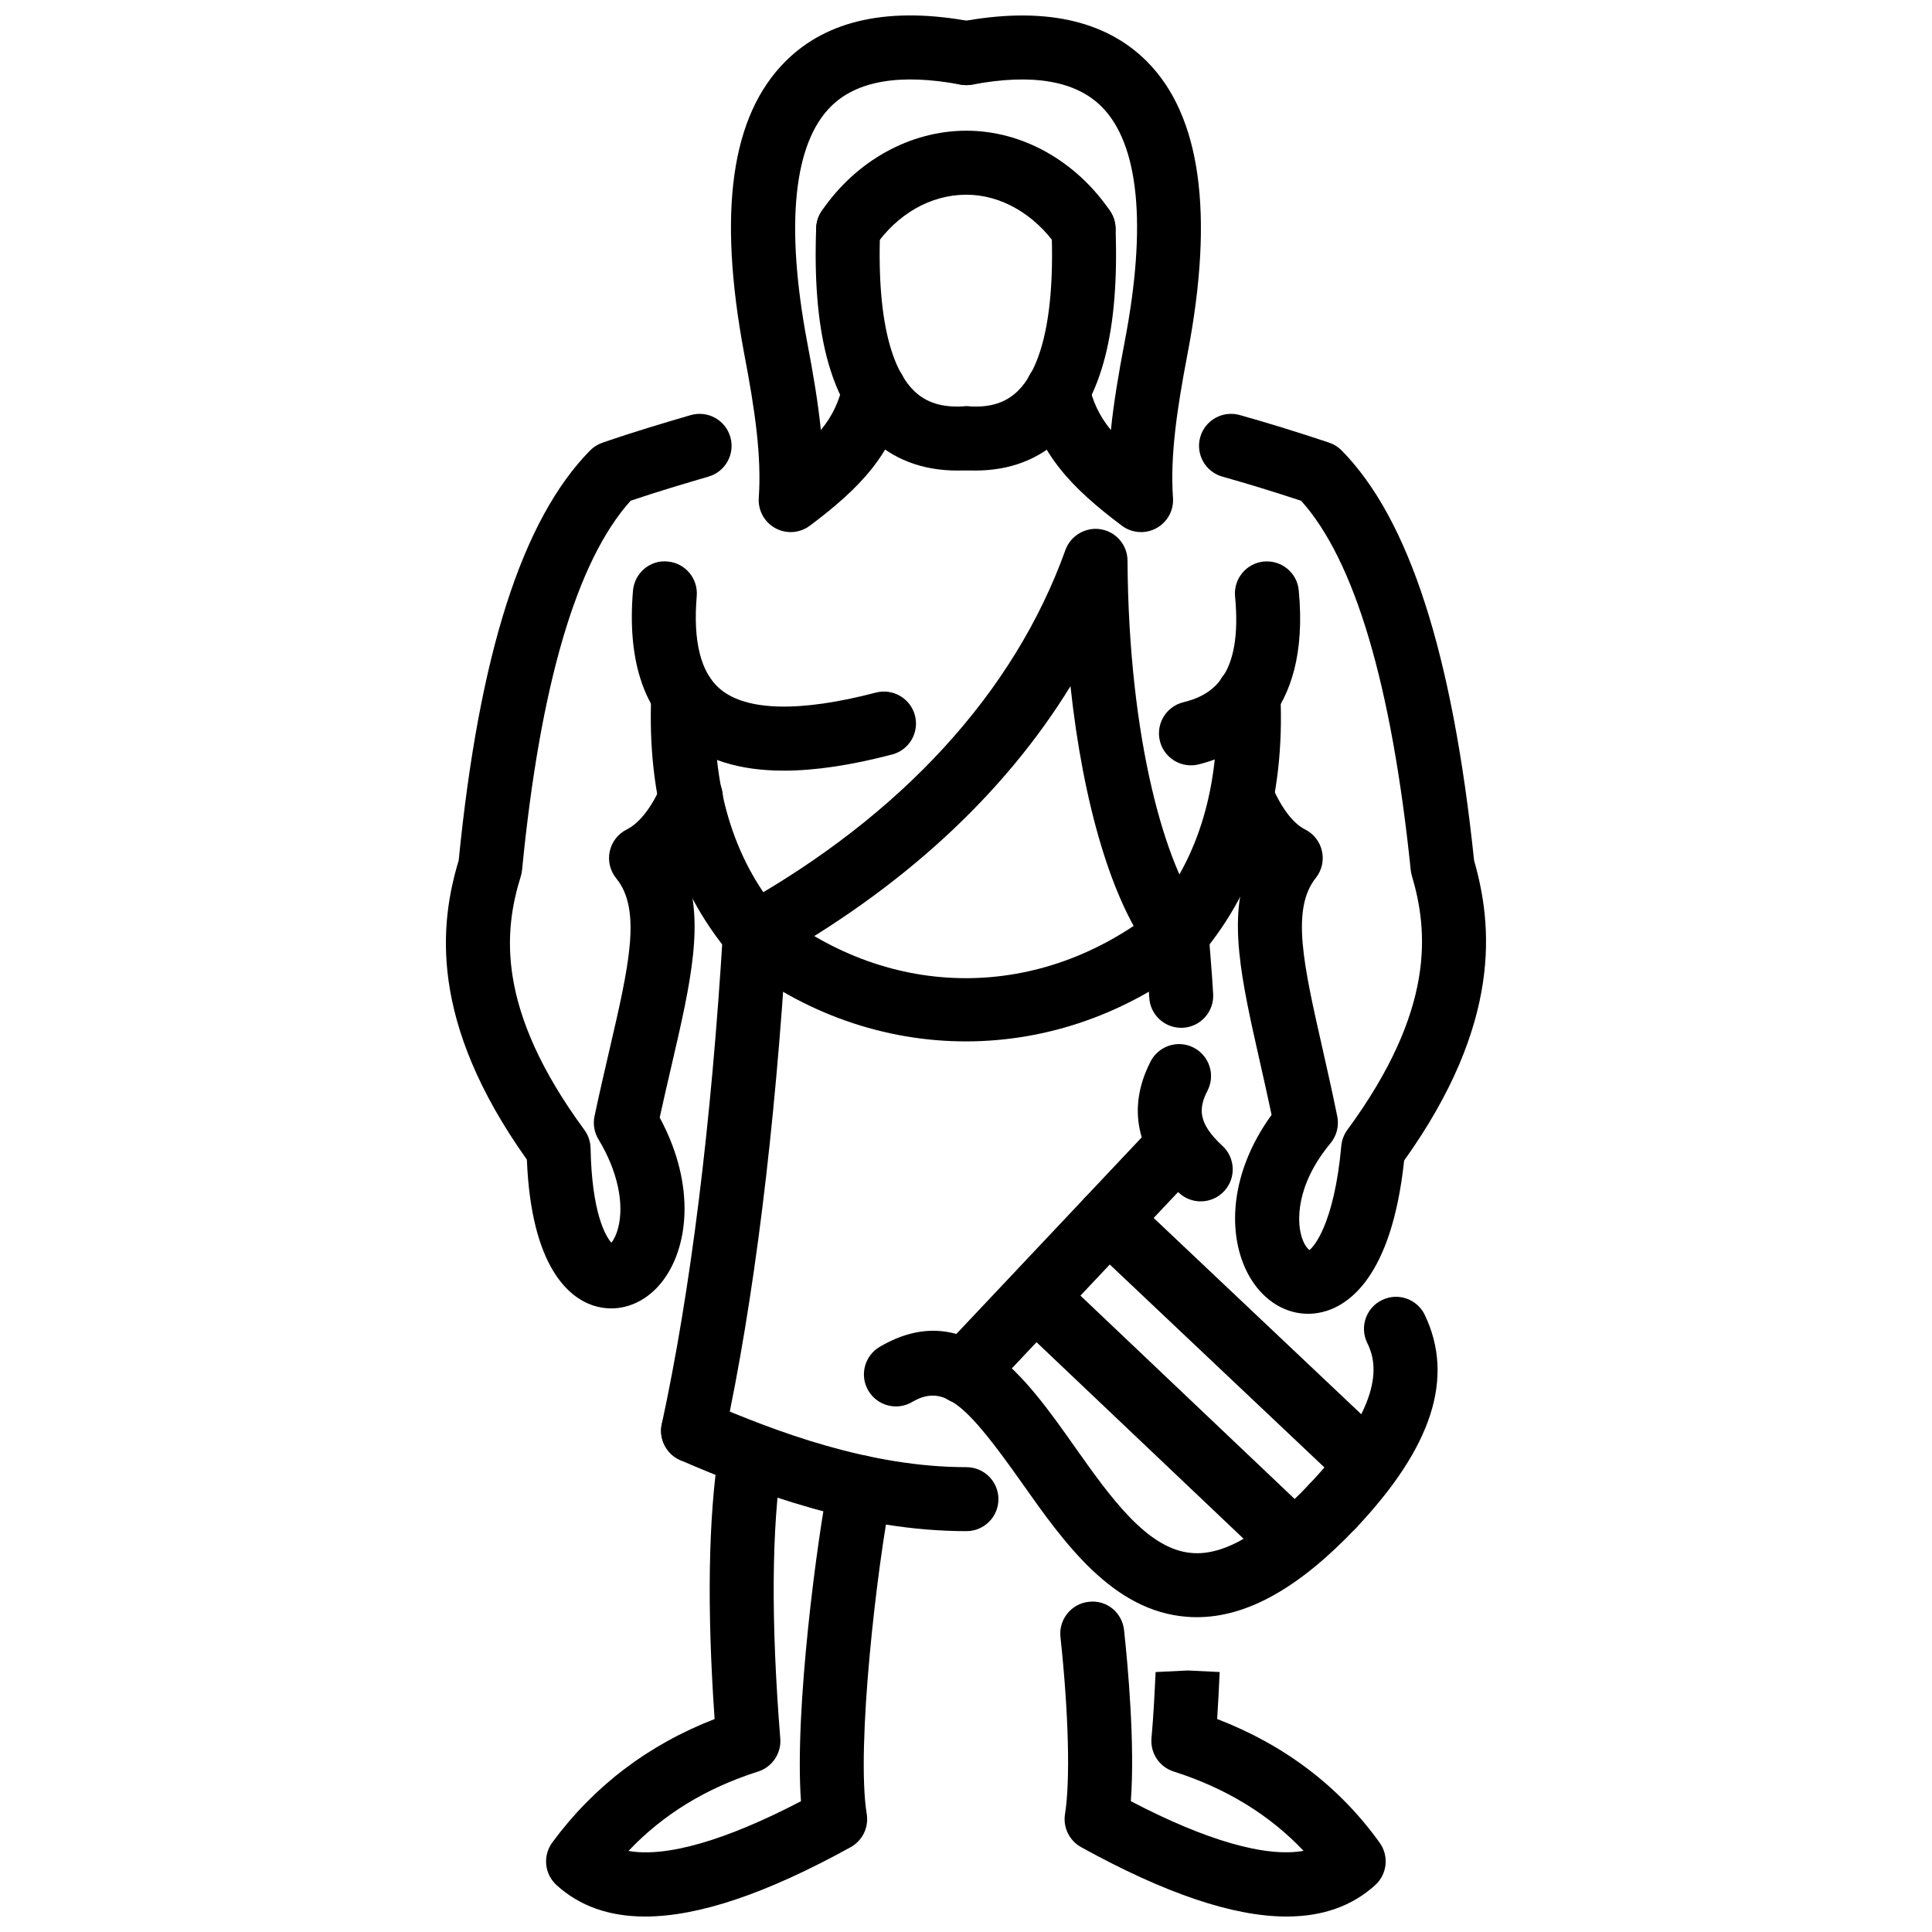
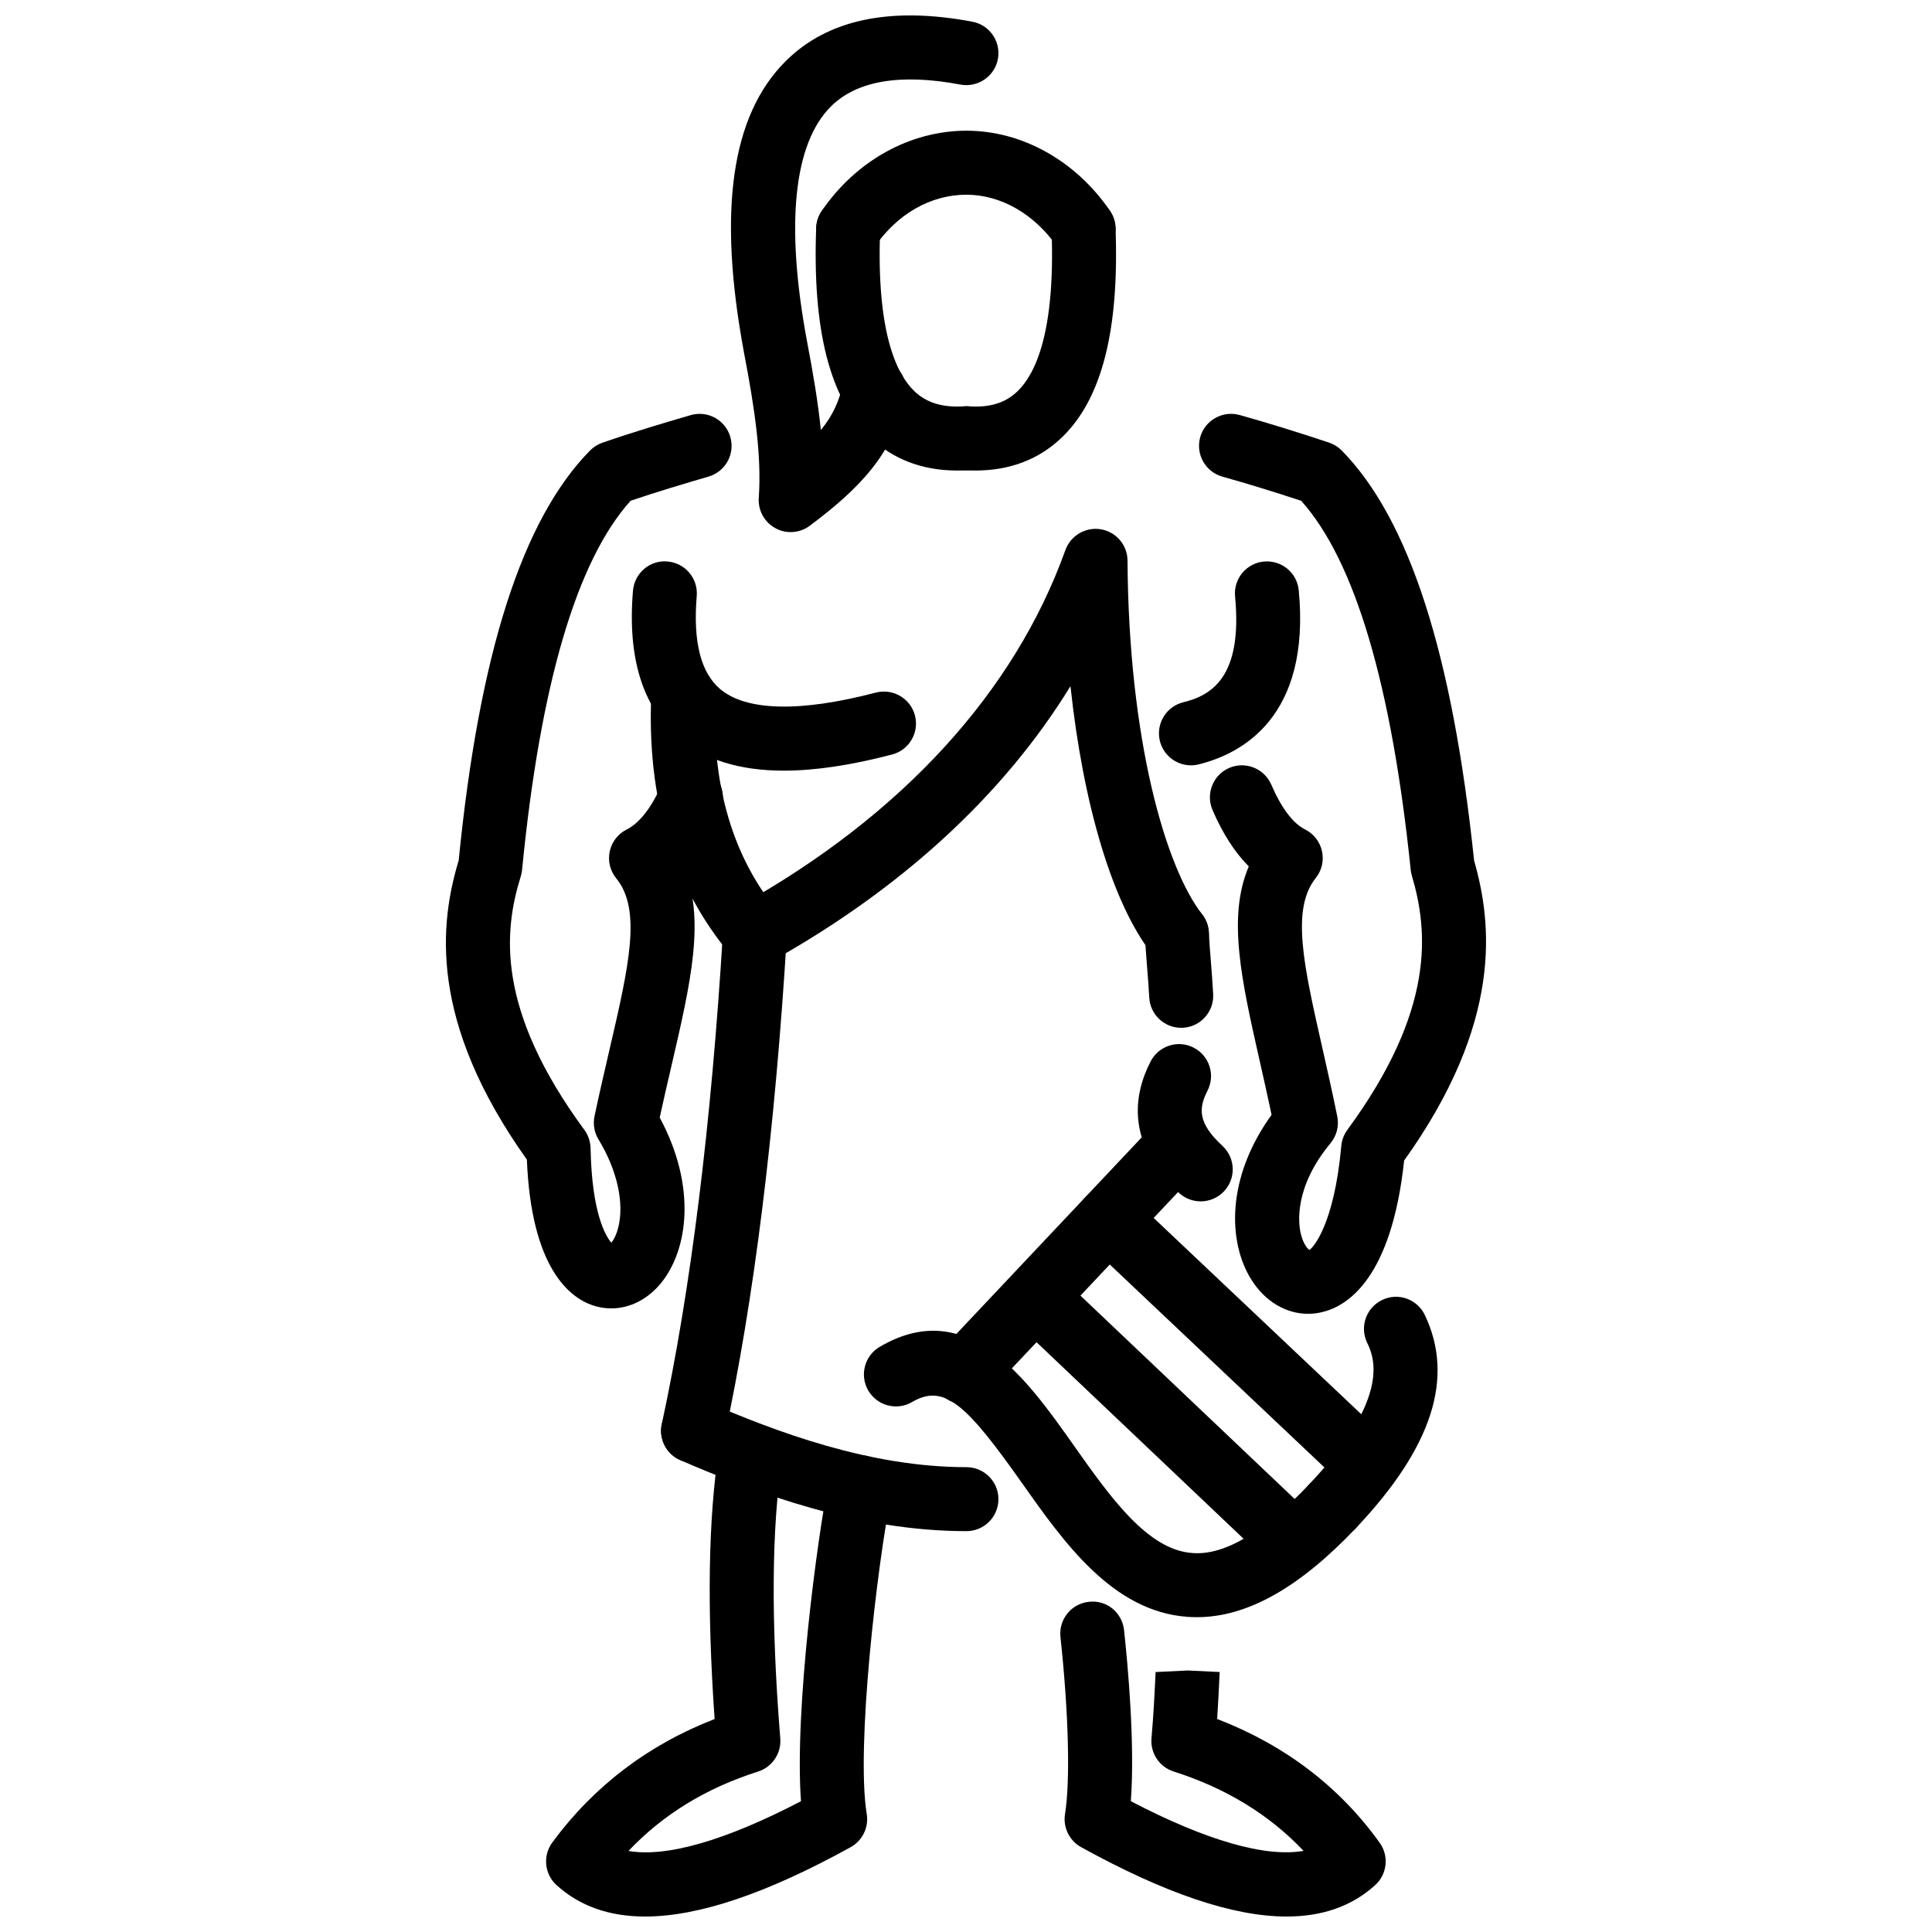
<svg xmlns="http://www.w3.org/2000/svg" width="800px" height="800px" version="1.1" viewBox="144 144 512 512">
  <defs>
    <clipPath id="d">
      <path d="m337 148.09h72v137.91h-72z" />
    </clipPath>
    <clipPath id="c">
-       <path d="m391 148.09h72v137.91h-72z" />
-     </clipPath>
+       </clipPath>
    <clipPath id="b">
      <path d="m288 521h93v130.9h-93z" />
    </clipPath>
    <clipPath id="a">
      <path d="m424 568h88v83.902h-88z" />
    </clipPath>
  </defs>
  <path d="m344.06 400c-2.418 0-4.812-1.031-6.492-3.019-15.156-17.996-22.211-41.238-20.961-69.082 0.207-4.68 4.203-8.266 8.855-8.09 4.68 0.215 8.301 4.176 8.09 8.855-1.055 23.445 4.664 42.758 16.988 57.398 3.016 3.582 2.559 8.934-1.023 11.949-1.59 1.332-3.531 1.988-5.457 1.988z" />
  <path d="m351.72 348.23c-11.746 0-20.938-2.879-27.793-8.652-9.598-8.07-13.691-21.207-12.18-39.039 0.387-4.676 4.547-8.211 9.16-7.734 4.668 0.391 8.133 4.496 7.734 9.16-1.016 12.027 1.07 20.316 6.203 24.641 6.961 5.863 21.238 6.184 41.27 0.938 4.492-1.168 9.164 1.516 10.355 6.055 1.184 4.531-1.523 9.164-6.055 10.355-10.887 2.848-20.422 4.277-28.695 4.277z" />
  <path d="m305.98 490.74c-1.648 0-3.309-0.266-4.938-0.82-6.086-2.078-16.266-9.875-17.414-38.613-26.18-36.773-23.074-62.699-18.07-79.285 5.438-54.801 16.82-90.332 34.797-108.62 0.918-0.938 2.039-1.645 3.277-2.074 8.477-2.926 16.371-5.266 23.387-7.312 4.508-1.312 9.207 1.262 10.52 5.766 1.312 4.496-1.27 9.207-5.766 10.52-6.234 1.824-13.191 3.879-20.645 6.394-14.301 15.875-23.977 48.77-28.773 97.832-0.055 0.574-0.168 1.145-0.34 1.695-4.512 14.48-6.672 35.207 16.848 67.207 1.035 1.406 1.609 3.109 1.645 4.852 0.34 17.359 4.035 23.344 5.508 25.047 0.516-0.633 1.227-1.812 1.754-3.754 1.777-6.547-0.152-15.379-5.16-23.621-1.125-1.852-1.5-4.051-1.051-6.172 1.289-6.082 2.613-11.797 3.859-17.152 5.25-22.586 8.715-37.512 1.891-45.863-1.625-1.996-2.262-4.621-1.723-7.141 0.539-2.516 2.195-4.656 4.5-5.805 3.398-1.703 6.676-5.914 9.219-11.855 1.844-4.309 6.824-6.289 11.133-4.457 4.309 1.844 6.305 6.828 4.457 11.133-2.621 6.125-5.941 11.176-9.805 14.965 5.957 13.648 2 30.676-3.148 52.867-1.004 4.316-2.066 8.875-3.113 13.688 9.855 18.281 7.496 34.969 0.445 43.746-3.566 4.426-8.375 6.832-13.293 6.832z" />
  <path d="m397.72 268.7c-9.363 0-17.207-3.016-23.348-8.996-10.488-10.211-15.09-28.32-14.074-55.355 0.172-4.684 4.293-8.344 8.789-8.156 4.68 0.172 8.332 4.109 8.156 8.789-1.012 26.988 4.316 38.051 8.961 42.574 3.273 3.188 7.523 4.5 13.359 4.125 4.621-0.312 8.699 3.242 9.004 7.922 0.301 4.668-3.25 8.707-7.922 9.004-0.988 0.062-1.965 0.094-2.926 0.094z" />
  <path d="m459.61 346.82c-3.812 0-7.277-2.59-8.23-6.461-1.109-4.547 1.672-9.141 6.219-10.254 7.457-1.832 15.746-6.672 13.707-28.043-0.445-4.66 2.973-8.805 7.625-9.25 4.715-0.422 8.812 2.977 9.25 7.637 3.231 33.672-15.242 43.352-26.543 46.125-0.668 0.164-1.352 0.246-2.027 0.246z" />
  <path d="m402.47 268.7c-0.957 0-1.926-0.031-2.91-0.094-4.676-0.301-8.215-4.336-7.914-9.012 0.301-4.68 4.316-8.176 9.012-7.914 5.731 0.387 9.844-0.922 13.062-4.055 4.656-4.527 9.984-15.598 8.953-42.641-0.18-4.68 3.477-8.621 8.16-8.793 4.508-0.375 8.605 3.473 8.793 8.152 1.02 27.09-3.586 45.227-14.074 55.441-6.086 5.922-13.844 8.914-23.082 8.914z" />
  <path d="m344.07 400c-2.977 0-5.863-1.57-7.418-4.352-2.277-4.09-0.812-9.254 3.277-11.539 42.992-23.98 72.875-56.605 86.414-94.344 1.395-3.879 5.445-6.184 9.41-5.496 4.062 0.691 7.031 4.195 7.051 8.309 0.289 47.602 10.133 81.375 19.77 93.723 2.883 3.688 2.227 9.016-1.465 11.898-3.715 2.883-9.023 2.215-11.902-1.473-10.41-13.336-18.164-39.539-21.52-70.883-17.648 28.73-44.633 53.629-79.492 73.074-1.312 0.738-2.731 1.082-4.125 1.082z" />
  <path d="m490.66 492.17c-5.902 0-11.469-3.297-15.102-9.152-6.172-9.922-6.625-26.898 5.426-43.578-1.031-4.891-2.078-9.539-3.07-13.926-4.922-21.758-8.707-38.465-2.973-51.906-3.723-3.731-6.934-8.73-9.617-14.965-1.844-4.305 0.148-9.289 4.445-11.141 4.289-1.844 9.289 0.145 11.141 4.445 2.644 6.156 5.734 10.254 8.941 11.859 2.289 1.145 3.941 3.258 4.488 5.758 0.555 2.496-0.051 5.109-1.645 7.109-6.574 8.254-3.269 22.906 1.754 45.09 1.27 5.625 2.633 11.637 3.941 18.074 0.516 2.516-0.137 5.129-1.773 7.102-9.676 11.676-8.527 21.156-7.941 23.777 0.691 3.141 2.039 4.387 2.336 4.527 0.871-0.484 6.547-6.488 8.449-27.57 0.137-1.535 0.691-3.012 1.613-4.258 23.371-31.82 21.41-52.691 17.094-67.324-0.148-0.5-0.246-1.012-0.309-1.531-5.07-49.152-14.836-82.051-29.039-97.848-7.637-2.519-14.371-4.574-20.867-6.398-4.508-1.262-7.141-5.941-5.883-10.453 1.258-4.5 5.953-7.129 10.457-5.879 7.309 2.051 14.906 4.387 23.68 7.309 1.27 0.426 2.426 1.145 3.367 2.098 17.855 18.172 29.336 53.723 35.078 108.66 4.793 16.711 7.676 42.824-18.539 79.508-3.336 31.176-14.965 38.555-21.707 40.16-1.25 0.305-2.508 0.453-3.746 0.453z" />
  <path d="m327.68 531.65c-0.594 0-1.199-0.059-1.801-0.188-4.574-0.992-7.488-5.496-6.496-10.082 7.652-35.414 13.102-79.277 16.211-130.38 0.281-4.68 4.363-8.387 8.977-7.949 4.676 0.281 8.234 4.305 7.949 8.977-3.16 51.953-8.73 96.68-16.559 132.94-0.859 3.973-4.375 6.688-8.281 6.688z" />
  <path d="m400.11 549.77c-28.688 0-55.586-10.051-75.812-18.809-4.293-1.863-6.269-6.852-4.414-11.152 1.863-4.289 6.852-6.269 11.156-4.418 18.723 8.109 43.496 17.422 69.07 17.422 4.684 0 8.484 3.793 8.484 8.477 0 4.688-3.797 8.48-8.484 8.48z" />
-   <path d="m455.88 400c-1.93 0-3.871-0.652-5.469-1.996-3.574-3.016-4.039-8.363-1.02-11.949 12.332-14.645 18.043-33.953 16.984-57.398-0.219-4.676 3.406-8.641 8.082-8.855 4.676-0.148 8.656 3.41 8.855 8.09 1.27 27.828-5.785 51.074-20.945 69.082-1.676 2-4.082 3.027-6.488 3.027z" />
  <path d="m457.02 416.38c-4.477 0-8.219-3.508-8.457-8.031-0.137-2.664-0.355-5.324-0.566-7.981-0.219-2.805-0.438-5.606-0.586-8.41-0.246-4.68 3.348-8.672 8.023-8.914 4.656-0.301 8.664 3.348 8.914 8.023 0.137 2.652 0.348 5.312 0.566 7.969 0.219 2.809 0.438 5.617 0.586 8.422 0.246 4.676-3.348 8.664-8.023 8.914-0.152 0.008-0.309 0.008-0.457 0.008z" />
-   <path d="m399.97 419.98c-21.445 0-42.895-7.277-61.195-21.824-3.664-2.918-4.273-8.25-1.363-11.918 2.922-3.664 8.254-4.269 11.918-1.363 30.762 24.469 70.508 24.473 101.27 0 3.695-2.918 9.012-2.289 11.914 1.363 2.922 3.668 2.309 9.004-1.355 11.918-18.301 14.547-39.742 21.824-61.188 21.824z" />
-   <path d="m368.77 213.14c-1.648 0-3.316-0.48-4.777-1.484-3.867-2.644-4.852-7.922-2.207-11.785 9.098-13.297 23.426-21.234 38.332-21.234 14.73 0 28.953 7.938 38.047 21.238 2.644 3.863 1.652 9.141-2.219 11.785-3.883 2.644-9.141 1.648-11.785-2.219-5.922-8.664-14.914-13.84-24.043-13.84-9.441 0-18.312 5.047-24.34 13.844-1.645 2.402-4.301 3.695-7.008 3.695z" />
+   <path d="m368.77 213.14c-1.648 0-3.316-0.48-4.777-1.484-3.867-2.644-4.852-7.922-2.207-11.785 9.098-13.297 23.426-21.234 38.332-21.234 14.73 0 28.953 7.938 38.047 21.238 2.644 3.863 1.652 9.141-2.219 11.785-3.883 2.644-9.141 1.648-11.785-2.219-5.922-8.664-14.914-13.84-24.043-13.84-9.441 0-18.312 5.047-24.34 13.844-1.645 2.402-4.301 3.695-7.008 3.695" />
  <g clip-path="url(#d)">
    <path d="m353.54 285.01c-1.391 0-2.789-0.34-4.055-1.035-2.918-1.59-4.637-4.731-4.402-8.043 0.766-11.004-1-23.285-3.891-38.344-7.027-37.664-3.434-62.953 10.992-77.352 11.066-11.059 27.719-14.598 49.5-10.484 4.606 0.867 7.629 5.305 6.766 9.902-0.871 4.602-5.316 7.609-9.902 6.766-15.934-3.004-27.504-1.039-34.375 5.82-9.879 9.863-12.062 31.371-6.309 62.195 1.629 8.504 2.93 16.254 3.676 23.535 3.156-3.871 4.867-7.656 5.848-12.254 0.98-4.586 5.492-7.469 10.07-6.516 4.574 0.98 7.496 5.492 6.516 10.07-3.195 14.914-12.066 24.086-25.344 34.039-1.5 1.125-3.293 1.699-5.09 1.699z" />
  </g>
  <g clip-path="url(#c)">
-     <path d="m446.39 285.01c-1.801 0-3.594-0.574-5.09-1.699-13.27-9.957-22.145-19.129-25.332-34.039-0.98-4.582 1.93-9.09 6.516-10.07 4.508-0.938 9.082 1.93 10.062 6.516 0.992 4.594 2.695 8.379 5.852 12.254 0.742-7.293 2.051-15.055 3.684-23.582 5.883-30.723 3.754-52.207-6.148-62.125-6.875-6.879-18.402-8.844-34.246-5.844-4.641 0.832-9.043-2.16-9.914-6.754-0.871-4.602 2.152-9.039 6.754-9.914 21.688-4.09 38.336-0.574 49.41 10.527 14.25 14.277 17.887 40.289 10.805 77.305-2.891 15.047-4.656 27.328-3.891 38.352 0.238 3.312-1.484 6.453-4.406 8.035-1.27 0.695-2.668 1.039-4.055 1.039z" />
-   </g>
+     </g>
  <path d="m461.16 572.57c-0.82 0-1.633-0.031-2.445-0.09-19.848-1.418-32.672-19.578-43.98-35.605-14.609-20.68-20.512-26.305-29.023-21.324-4.039 2.375-9.23 1-11.602-3.031-2.367-4.039-1.012-9.238 3.035-11.605 23.293-13.656 38.918 8.43 51.445 26.176 9.586 13.578 19.5 27.633 31.344 28.473 8.566 0.715 19.066-5.566 31.188-18.383 3.231-3.406 8.578-3.555 11.992-0.328 3.398 3.219 3.547 8.586 0.328 11.992-15.094 15.941-28.949 23.727-42.281 23.727z" />
  <path d="m399.54 516.13c-2.09 0-4.18-0.762-5.82-2.309-3.406-3.207-3.566-8.578-0.352-11.984l56.922-60.375c3.207-3.418 8.598-3.566 11.984-0.355 3.418 3.207 3.566 8.578 0.355 11.984l-56.918 60.375c-1.668 1.773-3.918 2.664-6.172 2.664z" />
  <path d="m486.64 560.98c-2.098 0-4.199-0.773-5.844-2.328l-68.137-64.68c-3.391-3.231-3.531-8.598-0.309-11.992 3.231-3.387 8.598-3.516 11.992-0.309l68.137 64.68c3.398 3.231 3.535 8.598 0.309 11.992-1.664 1.758-3.91 2.637-6.148 2.637z" />
  <path d="m506.18 540.28c-2.09 0-4.188-0.762-5.824-2.316l-68.414-64.68c-3.406-3.219-3.555-8.586-0.336-11.984 3.219-3.406 8.586-3.566 11.984-0.336l68.414 64.68c3.406 3.219 3.555 8.586 0.336 11.984-1.664 1.762-3.91 2.652-6.16 2.652z" />
  <path d="m497.28 551.49c-2.09 0-4.18-0.762-5.824-2.309-3.406-3.219-3.555-8.586-0.348-11.992 21.918-23.215 16.848-33.879 15.184-37.387-2.012-4.231-0.219-9.289 4.012-11.301 4.238-2.051 9.301-0.207 11.301 4.012 7.894 16.598 1.949 35.02-18.152 56.324-1.676 1.762-3.926 2.652-6.172 2.652zm-35.078-89.113c-2.059 0-4.129-0.742-5.754-2.25-14.262-13.184-11.965-26.215-7.527-34.832 2.141-4.16 7.269-5.812 11.418-3.656 4.16 2.141 5.805 7.25 3.656 11.418-2.418 4.695-2.547 8.598 3.961 14.609 3.445 3.18 3.656 8.547 0.477 11.984-1.676 1.816-3.953 2.727-6.231 2.727z" />
  <g clip-path="url(#b)">
    <path d="m314.96 651.9c-9.547 0-17.332-2.773-23.453-8.309-3.231-2.922-3.719-7.812-1.141-11.32 10.973-14.906 25.422-25.887 43.016-32.711-2.059-29.324-1.68-53.312 1.141-71.367 0.723-4.637 5.086-7.785 9.688-7.07 4.629 0.723 7.793 5.062 7.07 9.688-2.816 18.062-2.984 42.922-0.5 73.902 0.316 3.934-2.121 7.566-5.879 8.766-13.805 4.398-25.125 11.32-34.348 21.035 9.973 1.773 25.703-2.734 45.711-13.172-1.762-24.402 4.363-69.91 7.359-84.875 0.922-4.594 5.453-7.516 9.977-6.656 4.59 0.922 7.57 5.387 6.648 9.984-3.867 19.332-9.43 67.445-6.555 84.926 0.578 3.547-1.129 7.07-4.273 8.805-22.234 12.266-40.289 18.375-54.461 18.375z" />
  </g>
  <g clip-path="url(#a)">
    <path d="m484.97 651.9c-14.172 0-32.215-6.109-54.461-18.383-3.129-1.734-4.844-5.25-4.269-8.785 1.418-8.773 0.961-26.75-1.207-46.895-0.504-4.664 2.863-8.844 7.516-9.34 4.734-0.574 8.844 2.863 9.34 7.516 0.992 9.18 2.922 30.227 1.793 45.32 20.055 10.488 35.82 14.945 45.773 13.16-9.043-9.566-20.578-16.617-34.426-21.027-3.793-1.207-6.231-4.883-5.871-8.855 0.535-5.902 0.82-11.824 1.09-17.5l8.508-0.414 8.469 0.406c-0.199 4.328-0.395 8.43-0.664 12.449 17.938 6.914 32.406 17.926 43.07 32.801 2.516 3.508 1.992 8.34-1.199 11.23-6.117 5.543-13.91 8.316-23.461 8.316z" />
  </g>
</svg>